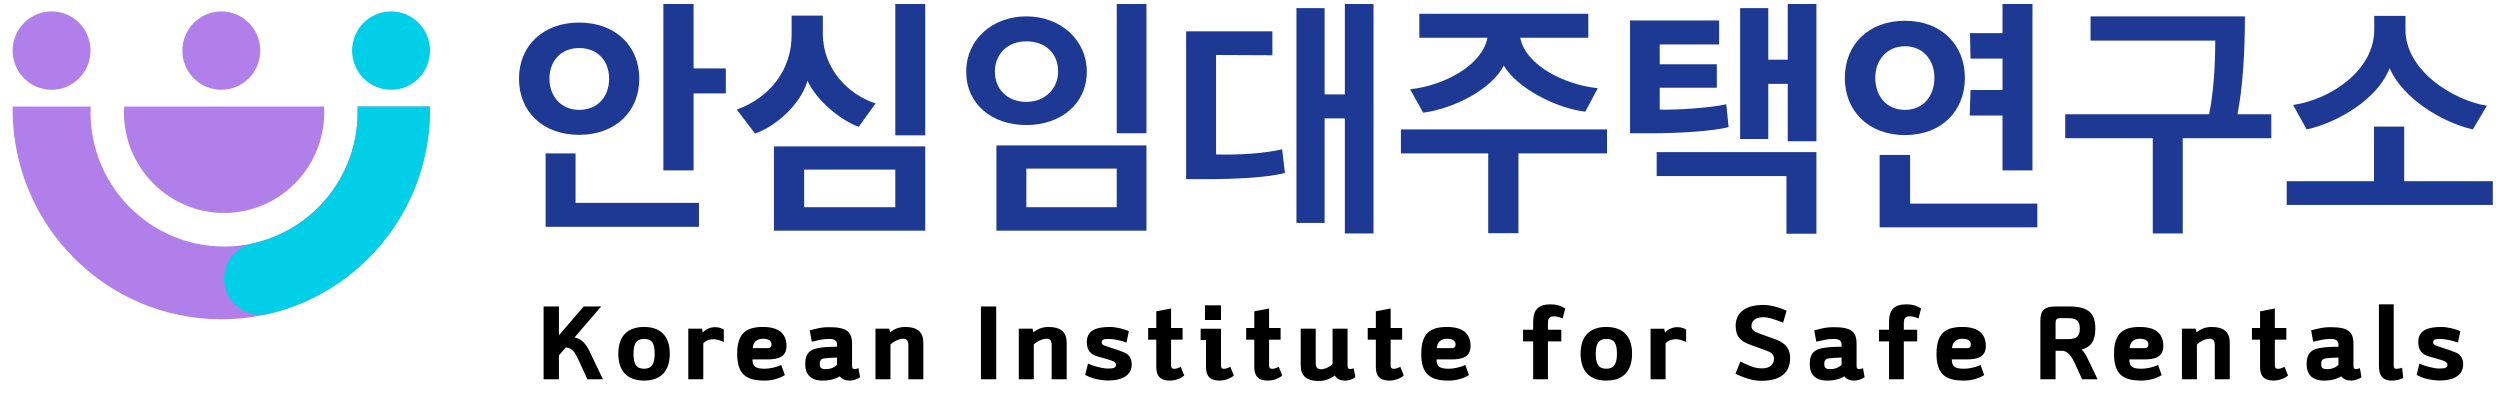
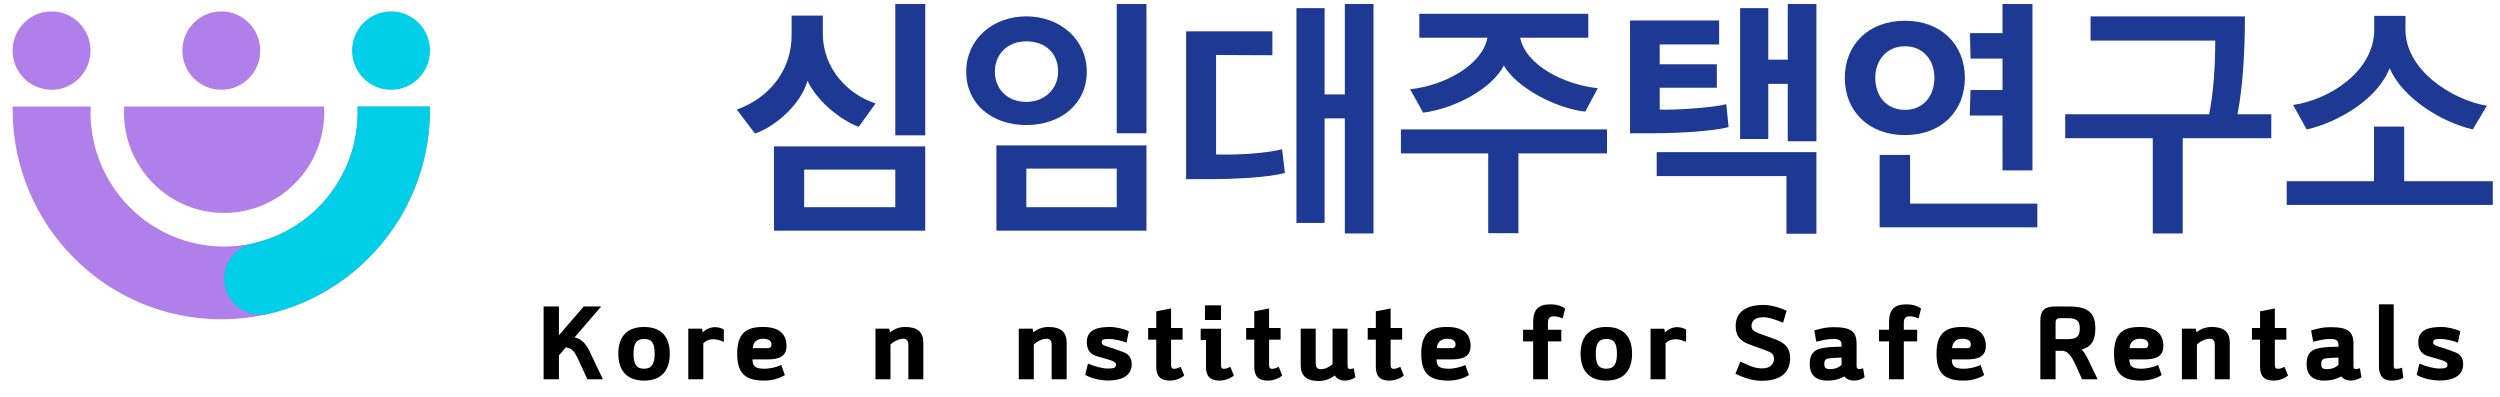
<svg xmlns="http://www.w3.org/2000/svg" width="126" height="20" viewBox="0 0 126 20" fill="none">
-   <path d="M29.189 1.137C31.034 1.137 32.221 2.331 32.221 3.967C32.221 5.602 31.034 6.796 29.189 6.796C27.344 6.796 26.157 5.615 26.157 3.967C26.157 2.318 27.357 1.137 29.189 1.137ZM27.499 11.43V7.731H29.008V10.223H35.227V11.43H27.498H27.499ZM29.189 5.537C30.118 5.537 30.699 4.876 30.699 3.967C30.699 3.058 30.118 2.422 29.189 2.422C28.261 2.422 27.692 3.084 27.692 3.967C27.692 4.849 28.273 5.537 29.189 5.537ZM34.957 3.447H36.582V4.706H34.957V8.588H33.434V0.202H34.957V3.447Z" fill="#1D3994" />
  <path d="M43.278 6.394C42.4 6.069 41.2 5.135 40.697 4.071C40.361 5.252 39.123 6.355 38.052 6.732L37.136 5.524C38.813 4.914 39.897 3.512 39.897 1.773V0.786H41.471V1.695C41.471 3.499 42.788 4.784 44.129 5.213L43.278 6.394ZM39.007 11.625V7.38H46.632V11.625H39.007ZM45.123 8.549H40.53V10.444H45.123V8.549ZM46.632 0.202V6.822H45.123V0.202H46.632Z" fill="#1D3994" />
  <path d="M51.729 0.825C53.432 0.825 54.774 1.993 54.774 3.616C54.774 5.238 53.458 6.303 51.729 6.303C50 6.303 48.697 5.252 48.697 3.616C48.697 1.98 50.026 0.825 51.729 0.825ZM51.729 5.135C52.646 5.135 53.329 4.486 53.329 3.603C53.329 2.72 52.723 2.084 51.729 2.084C50.735 2.084 50.142 2.772 50.142 3.603C50.142 4.498 50.774 5.135 51.729 5.135ZM50.219 11.625V7.329H57.781V11.625H50.219ZM56.283 8.497H51.728V10.444H56.283V8.497ZM57.781 0.202V6.718H56.284V0.202H57.781Z" fill="#1D3994" />
  <path d="M64.619 7.523L64.761 8.717C63.896 8.951 62.206 9.029 60.877 9.029H59.78V1.578H64.128V2.785C63.186 2.785 62.244 2.772 61.289 2.772V7.783C62.464 7.822 63.844 7.717 64.618 7.523H64.619ZM67.78 11.768V5.966H66.76V11.236H65.341V0.41H66.76V4.759H67.78V0.202H69.225V11.768H67.78Z" fill="#1D3994" />
  <path d="M75.006 11.754V7.73H70.606V6.523H80.993V7.73H76.529V11.754H75.006ZM71.07 4.498C72.8 4.316 74.709 3.278 74.967 1.902H71.534V0.695H80.051V1.902H76.618C76.889 3.278 78.812 4.265 80.528 4.446C80.321 4.848 80.102 5.238 79.896 5.628C78.399 5.459 76.424 4.407 75.793 3.304C75.186 4.486 73.303 5.472 71.728 5.679L71.07 4.498Z" fill="#1D3994" />
  <path d="M87.005 5.252L87.121 6.407C86.296 6.615 84.631 6.718 83.186 6.718H82.154V1.033H86.644V2.24H83.65V3.239H86.528V4.421H83.65V5.524C84.502 5.55 86.27 5.433 87.006 5.252H87.005ZM91.547 7.666V11.78H90.037V8.873H83.496V7.666H91.547ZM90.102 7.121V4.226H89.121V7.004H87.702V0.41H89.121V3.006H90.102V0.202H91.547V7.121H90.102Z" fill="#1D3994" />
  <path d="M96.011 1.046C97.843 1.046 99.03 2.253 99.03 3.928C99.03 5.602 97.843 6.809 96.011 6.809C94.179 6.809 92.979 5.602 92.979 3.928C92.979 2.253 94.166 1.046 96.011 1.046ZM96.011 5.537C96.927 5.537 97.495 4.849 97.495 3.915C97.495 3.032 96.927 2.331 96.011 2.331C95.095 2.331 94.514 3.032 94.514 3.915C94.514 4.849 95.082 5.537 96.011 5.537ZM94.734 11.456V7.809H96.269V10.262H102.682V11.456H94.734ZM99.314 4.537H100.927V2.954H99.314L99.288 1.669H100.926V0.202H102.436V8.588H100.926V5.822H99.275L99.314 4.537Z" fill="#1D3994" />
  <path d="M112.771 5.758H114.474V6.965H110.01V11.767H108.5V6.965H104.087V5.758H111.339C111.545 4.758 111.648 3.46 111.648 2.045H105.364V0.825H113.144C113.144 2.694 113.028 4.433 112.77 5.757L112.771 5.758Z" fill="#1D3994" />
  <path d="M115.25 10.327V9.133H119.649V6.381H121.172V9.133H125.637V10.327H115.25ZM124.63 6.524C123.056 6.161 121.094 4.953 120.436 3.435C119.843 4.992 117.83 6.174 116.256 6.524L115.572 5.291C117.443 5.019 119.662 3.565 119.662 1.5V0.8H121.236V1.5C121.236 3.539 123.597 5.044 125.339 5.329L124.629 6.524L124.63 6.524Z" fill="#1D3994" />
  <path d="M28.17 17.913V19.115H27.398V15.447H28.17V16.896L29.418 15.447H30.298L28.957 17.005C29.319 17.082 29.521 17.33 29.692 17.66L30.386 19.115H29.604L29.117 18.057C28.962 17.773 28.905 17.577 28.522 17.505L28.169 17.912L28.17 17.913Z" fill="black" />
  <path d="M33.757 17.826C33.757 18.708 33.301 19.182 32.462 19.182C31.623 19.182 31.163 18.708 31.163 17.826C31.163 16.892 31.676 16.479 32.462 16.479C33.249 16.479 33.757 16.892 33.757 17.826ZM32.462 18.584C32.861 18.584 32.996 18.316 32.996 17.826C32.996 17.31 32.861 17.082 32.468 17.082C32.074 17.082 31.929 17.31 31.929 17.826C31.929 18.341 32.063 18.584 32.462 18.584H32.462Z" fill="black" />
  <path d="M34.69 19.115V16.566H35.378L35.42 16.757C35.591 16.576 35.819 16.489 36.036 16.489C36.16 16.489 36.342 16.515 36.481 16.613V17.232C36.264 17.139 36.098 17.093 35.938 17.098C35.746 17.103 35.58 17.16 35.446 17.299V19.115H34.69Z" fill="black" />
  <path d="M39.375 18.393L39.557 18.904C39.303 19.069 38.909 19.182 38.542 19.182C37.62 19.182 37.154 18.878 37.154 17.831C37.154 16.784 37.62 16.479 38.453 16.479C39.287 16.479 39.619 16.84 39.639 17.397C39.66 17.975 39.251 18.114 38.691 18.114H37.925C37.93 18.455 38.054 18.584 38.541 18.584C38.748 18.584 39.1 18.527 39.375 18.393H39.375ZM37.941 17.547H38.691C38.842 17.547 38.889 17.465 38.883 17.341C38.878 17.181 38.738 17.073 38.459 17.073C38.132 17.073 37.951 17.263 37.941 17.547V17.547Z" fill="black" />
-   <path d="M42.943 18.409C42.943 18.522 42.948 18.599 43.073 18.599C43.14 18.599 43.197 18.584 43.27 18.558L43.347 19.012C43.223 19.105 43.01 19.182 42.825 19.182C42.612 19.182 42.436 19.11 42.327 18.97C42.11 19.099 41.83 19.182 41.463 19.182C40.821 19.182 40.588 18.826 40.583 18.372C40.578 17.758 40.857 17.573 41.442 17.511C41.727 17.48 41.929 17.48 42.188 17.475V17.371C42.188 17.186 42.084 17.082 41.789 17.082C41.468 17.082 41.235 17.149 40.914 17.221L40.81 16.649C41.261 16.535 41.426 16.489 41.783 16.489C42.664 16.489 42.943 16.706 42.943 17.33V18.408V18.409ZM42.187 18.021C41.944 18.026 41.742 18.037 41.53 18.063C41.338 18.089 41.312 18.233 41.317 18.362C41.322 18.491 41.348 18.605 41.597 18.605C41.783 18.605 41.97 18.579 42.187 18.393V18.021Z" fill="black" />
  <path d="M45.781 19.115V17.397C45.781 17.175 45.708 17.072 45.527 17.072C45.309 17.072 45.03 17.211 44.88 17.366V19.115H44.124V16.566H44.817L44.859 16.747C45.051 16.603 45.279 16.479 45.625 16.479C46.236 16.479 46.536 16.737 46.536 17.268V19.115H45.781V19.115Z" fill="black" />
-   <path d="M50.209 19.115H49.438V15.447H50.209V19.115Z" fill="black" />
  <path d="M53.004 19.115V17.397C53.004 17.175 52.931 17.072 52.75 17.072C52.533 17.072 52.253 17.211 52.103 17.366V19.115H51.347V16.566H52.041L52.082 16.747C52.273 16.603 52.502 16.479 52.849 16.479C53.46 16.479 53.76 16.737 53.76 17.268V19.115H53.004V19.115Z" fill="black" />
  <path d="M56.247 18.377C56.247 18.279 56.158 18.223 56.029 18.176C55.791 18.094 55.594 18.042 55.336 17.97C54.942 17.861 54.776 17.64 54.776 17.237C54.776 16.613 55.309 16.479 55.947 16.479C56.231 16.479 56.666 16.577 56.894 16.696L56.775 17.268C56.484 17.155 56.144 17.083 55.848 17.083C55.6 17.083 55.527 17.129 55.527 17.253C55.527 17.377 55.631 17.413 55.833 17.475C56.128 17.567 56.356 17.645 56.661 17.764C56.93 17.867 57.039 18.104 57.039 18.357C57.039 18.971 56.469 19.177 55.874 19.177C55.776 19.177 55.682 19.172 55.594 19.162C55.237 19.126 54.936 19.033 54.693 18.894L54.833 18.326C55.138 18.465 55.589 18.574 55.822 18.574C56.127 18.574 56.246 18.543 56.246 18.377H56.247Z" fill="black" />
  <path d="M59.022 17.118V18.419C59.022 18.547 59.084 18.589 59.177 18.589C59.27 18.589 59.384 18.553 59.508 18.486L59.684 18.924C59.549 19.058 59.244 19.182 58.96 19.182C58.452 19.182 58.276 18.924 58.276 18.491V17.119H57.867V16.531H58.276V15.69L59.022 15.546V16.531H59.602V17.119H59.022V17.118Z" fill="black" />
  <path d="M62.01 18.486L62.185 18.924C62.051 19.058 61.751 19.182 61.466 19.182C60.958 19.182 60.782 18.924 60.782 18.491V17.139H60.513V16.567H61.538V18.419C61.538 18.547 61.59 18.589 61.683 18.589C61.777 18.589 61.885 18.553 62.01 18.486ZM60.73 16.128V15.39H61.538V16.128H60.73Z" fill="black" />
  <path d="M63.962 17.118V18.419C63.962 18.547 64.024 18.589 64.117 18.589C64.211 18.589 64.324 18.553 64.448 18.486L64.624 18.924C64.49 19.058 64.184 19.182 63.9 19.182C63.392 19.182 63.216 18.924 63.216 18.491V17.119H62.807V16.531H63.216V15.69L63.962 15.546V16.531H64.542V17.119H63.962V17.118Z" fill="black" />
  <path d="M67.917 16.566V18.433C67.917 18.541 67.944 18.599 68.037 18.599C68.083 18.599 68.145 18.588 68.228 18.562L68.311 19.011C68.171 19.109 67.985 19.182 67.804 19.182C67.524 19.182 67.363 19.078 67.275 18.924C67.047 19.094 66.778 19.202 66.467 19.202C65.856 19.202 65.556 18.944 65.556 18.413V16.566H66.312V18.284C66.312 18.506 66.385 18.609 66.566 18.609C66.783 18.609 67.005 18.496 67.161 18.356V16.566H67.917L67.917 16.566Z" fill="black" />
  <path d="M70.088 17.118V18.419C70.088 18.547 70.15 18.589 70.243 18.589C70.337 18.589 70.451 18.553 70.575 18.486L70.751 18.924C70.616 19.058 70.311 19.182 70.026 19.182C69.519 19.182 69.342 18.924 69.342 18.491V17.119H68.933V16.531H69.342V15.69L70.088 15.546V16.531H70.668V17.119H70.088V17.118Z" fill="black" />
  <path d="M73.852 18.393L74.034 18.904C73.78 19.069 73.386 19.182 73.019 19.182C72.097 19.182 71.631 18.878 71.631 17.831C71.631 16.784 72.097 16.479 72.931 16.479C73.764 16.479 74.096 16.84 74.117 17.397C74.137 17.975 73.728 18.114 73.169 18.114H72.403C72.407 18.455 72.532 18.584 73.018 18.584C73.225 18.584 73.578 18.527 73.852 18.393ZM72.418 17.547H73.169C73.319 17.547 73.366 17.465 73.36 17.341C73.355 17.181 73.216 17.073 72.936 17.073C72.609 17.073 72.429 17.263 72.418 17.547V17.547Z" fill="black" />
  <path d="M77.271 17.207H76.763V16.618H77.271V16.231C77.271 15.597 77.545 15.339 78.146 15.339C78.441 15.339 78.679 15.406 78.886 15.551L78.757 16.051C78.757 16.051 78.539 15.943 78.332 15.943C78.141 15.943 78.016 15.984 78.016 16.294V16.619H78.69V17.207H78.016V19.116H77.271V17.207V17.207Z" fill="black" />
  <path d="M82.256 17.826C82.256 18.708 81.8 19.182 80.961 19.182C80.122 19.182 79.662 18.708 79.662 17.826C79.662 16.892 80.174 16.479 80.961 16.479C81.748 16.479 82.256 16.892 82.256 17.826ZM80.961 18.584C81.36 18.584 81.494 18.316 81.494 17.826C81.494 17.31 81.36 17.083 80.966 17.083C80.573 17.083 80.427 17.31 80.427 17.826C80.427 18.341 80.562 18.584 80.961 18.584Z" fill="black" />
  <path d="M83.188 19.115V16.567H83.876L83.918 16.757C84.089 16.576 84.317 16.489 84.534 16.489C84.658 16.489 84.84 16.515 84.98 16.613V17.232C84.762 17.139 84.596 17.093 84.436 17.098C84.244 17.103 84.078 17.16 83.944 17.299V19.115H83.188Z" fill="black" />
  <path d="M89.408 18.057C89.403 17.814 89.201 17.742 89.045 17.68C88.766 17.572 88.646 17.53 88.279 17.401C87.74 17.216 87.477 16.979 87.477 16.426C87.477 15.668 88.098 15.369 88.865 15.369C89.211 15.369 89.631 15.472 90.045 15.658L89.869 16.262C89.398 16.081 89.15 15.988 88.865 15.988C88.451 15.988 88.275 16.184 88.275 16.432C88.275 16.613 88.404 16.71 88.627 16.793C88.953 16.912 89.098 16.968 89.367 17.061C89.838 17.221 90.222 17.443 90.222 18.052C90.222 18.758 89.771 19.192 88.777 19.192C88.353 19.192 87.917 19.057 87.467 18.835L87.715 18.222C88.114 18.403 88.388 18.557 88.777 18.567C89.248 18.578 89.414 18.325 89.409 18.057H89.408Z" fill="black" />
  <path d="M93.572 18.409C93.572 18.522 93.577 18.599 93.701 18.599C93.768 18.599 93.825 18.584 93.898 18.558L93.975 19.012C93.851 19.105 93.639 19.182 93.453 19.182C93.24 19.182 93.064 19.11 92.955 18.97C92.738 19.099 92.458 19.182 92.091 19.182C91.449 19.182 91.216 18.826 91.211 18.372C91.206 17.758 91.486 17.573 92.07 17.511C92.355 17.48 92.557 17.48 92.816 17.475V17.371C92.816 17.186 92.712 17.082 92.417 17.082C92.096 17.082 91.863 17.149 91.542 17.222L91.438 16.649C91.889 16.535 92.054 16.489 92.412 16.489C93.292 16.489 93.572 16.706 93.572 17.33V18.408V18.409ZM92.815 18.021C92.572 18.026 92.37 18.037 92.158 18.063C91.966 18.089 91.94 18.233 91.945 18.362C91.95 18.491 91.976 18.605 92.225 18.605C92.411 18.605 92.598 18.579 92.815 18.393V18.021Z" fill="black" />
  <path d="M95.207 17.207H94.7V16.618H95.207V16.231C95.207 15.597 95.481 15.339 96.082 15.339C96.377 15.339 96.615 15.406 96.822 15.551L96.693 16.051C96.693 16.051 96.475 15.943 96.268 15.943C96.077 15.943 95.952 15.984 95.952 16.294V16.619H96.626V17.207H95.952V19.116H95.207V17.207V17.207Z" fill="black" />
  <path d="M99.821 18.393L100.003 18.904C99.749 19.069 99.355 19.182 98.988 19.182C98.066 19.182 97.6 18.878 97.6 17.831C97.6 16.784 98.066 16.479 98.9 16.479C99.733 16.479 100.065 16.84 100.085 17.397C100.106 17.975 99.697 18.114 99.138 18.114H98.371C98.376 18.455 98.5 18.584 98.987 18.584C99.194 18.584 99.547 18.527 99.821 18.393H99.821ZM98.387 17.547H99.138C99.288 17.547 99.334 17.465 99.329 17.341C99.324 17.181 99.184 17.073 98.904 17.073C98.578 17.073 98.397 17.263 98.387 17.547V17.547Z" fill="black" />
  <path d="M105.605 16.561C105.605 17.17 105.392 17.49 104.911 17.619C105.046 17.738 105.139 17.913 105.252 18.14L105.719 19.115H104.937L104.605 18.382C104.455 18.062 104.295 17.743 103.984 17.681H103.601V19.115H102.834V16.159C102.834 15.627 103.062 15.447 103.59 15.447H104.289C105.309 15.447 105.605 15.829 105.605 16.561ZM103.849 16.035C103.653 16.035 103.601 16.112 103.601 16.272V17.093H104.212C104.657 17.093 104.822 16.958 104.822 16.561C104.822 16.164 104.657 16.035 104.222 16.035H103.849Z" fill="black" />
  <path d="M108.768 18.393L108.949 18.904C108.696 19.069 108.302 19.182 107.934 19.182C107.013 19.182 106.547 18.878 106.547 17.831C106.547 16.784 107.013 16.479 107.846 16.479C108.68 16.479 109.012 16.84 109.032 17.397C109.053 17.975 108.644 18.114 108.084 18.114H107.318C107.323 18.455 107.448 18.584 107.934 18.584C108.141 18.584 108.493 18.527 108.768 18.393H108.768ZM107.334 17.547H108.084C108.235 17.547 108.282 17.465 108.276 17.341C108.271 17.181 108.131 17.073 107.851 17.073C107.525 17.073 107.344 17.263 107.334 17.547V17.547Z" fill="black" />
  <path d="M111.625 19.115V17.397C111.625 17.175 111.553 17.072 111.372 17.072C111.154 17.072 110.874 17.212 110.724 17.366V19.115H109.969V16.566H110.662L110.704 16.747C110.895 16.603 111.123 16.479 111.47 16.479C112.081 16.479 112.381 16.737 112.381 17.268V19.115H111.625V19.115Z" fill="black" />
  <path d="M114.653 17.118V18.419C114.653 18.547 114.715 18.589 114.809 18.589C114.902 18.589 115.016 18.553 115.14 18.486L115.316 18.924C115.181 19.058 114.876 19.182 114.591 19.182C114.084 19.182 113.907 18.924 113.907 18.491V17.119H113.498V16.531H113.907V15.69L114.653 15.546V16.531H115.233V17.119H114.653V17.118Z" fill="black" />
  <path d="M118.614 18.409C118.614 18.522 118.619 18.599 118.743 18.599C118.81 18.599 118.867 18.584 118.94 18.558L119.018 19.012C118.893 19.105 118.681 19.182 118.495 19.182C118.282 19.182 118.106 19.11 117.998 18.97C117.78 19.099 117.5 19.182 117.133 19.182C116.491 19.182 116.258 18.826 116.253 18.372C116.248 17.758 116.528 17.573 117.113 17.511C117.397 17.48 117.599 17.48 117.859 17.475V17.371C117.859 17.186 117.755 17.082 117.459 17.082C117.138 17.082 116.906 17.149 116.584 17.222L116.481 16.649C116.931 16.535 117.097 16.489 117.454 16.489C118.334 16.489 118.614 16.706 118.614 17.33V18.408V18.409ZM117.858 18.021C117.614 18.026 117.412 18.037 117.201 18.063C117.009 18.089 116.983 18.233 116.988 18.362C116.993 18.491 117.019 18.605 117.268 18.605C117.454 18.605 117.64 18.579 117.858 18.393V18.021Z" fill="black" />
  <path d="M120.643 15.339V18.439C120.643 18.548 120.679 18.589 120.772 18.589C120.855 18.589 120.974 18.569 121.062 18.532L121.125 19.043C120.98 19.136 120.731 19.182 120.54 19.182C119.991 19.182 119.898 18.8 119.898 18.429V15.339H120.643H120.643Z" fill="black" />
  <path d="M123.352 18.377C123.352 18.28 123.263 18.223 123.134 18.176C122.896 18.094 122.699 18.042 122.44 17.97C122.047 17.862 121.881 17.64 121.881 17.237C121.881 16.613 122.414 16.479 123.051 16.479C123.336 16.479 123.771 16.577 123.999 16.696L123.88 17.268C123.59 17.155 123.248 17.083 122.953 17.083C122.705 17.083 122.632 17.129 122.632 17.253C122.632 17.377 122.735 17.413 122.937 17.475C123.233 17.567 123.461 17.645 123.766 17.764C124.035 17.867 124.144 18.104 124.144 18.357C124.144 18.971 123.574 19.177 122.978 19.177C122.88 19.177 122.787 19.172 122.699 19.162C122.342 19.126 122.041 19.033 121.798 18.894L121.938 18.326C122.243 18.465 122.693 18.574 122.926 18.574C123.232 18.574 123.352 18.543 123.352 18.377Z" fill="black" />
  <path d="M6.26 5.371C6.256 5.464 6.246 5.558 6.246 5.653C6.246 8.458 8.507 10.732 11.294 10.732C14.082 10.732 16.343 8.457 16.343 5.653C16.343 5.558 16.334 5.465 16.328 5.371H6.26Z" fill="#B17FE9" />
  <path d="M18.018 5.371C18.022 5.465 18.025 5.559 18.025 5.653C18.025 9.393 15.012 12.425 11.294 12.425C7.577 12.425 4.563 9.393 4.563 5.653C4.563 5.558 4.566 5.464 4.57 5.371H0.64C0.639 5.418 0.636 5.464 0.636 5.512C0.636 11.355 5.345 16.092 11.154 16.092C16.962 16.092 21.671 11.355 21.671 5.512C21.671 5.464 21.668 5.418 21.668 5.371H18.018V5.371Z" fill="#B17FE9" />
  <path d="M4.563 2.551C4.563 3.641 3.684 4.525 2.6 4.525C1.516 4.525 0.636 3.641 0.636 2.551C0.636 1.46 1.516 0.575 2.6 0.575C3.684 0.575 4.563 1.459 4.563 2.55V2.551Z" fill="#B17FE9" />
  <path d="M11.154 4.525C12.239 4.525 13.117 3.641 13.117 2.55C13.117 1.459 12.239 0.575 11.154 0.575C10.07 0.575 9.191 1.459 9.191 2.55C9.191 3.641 10.07 4.525 11.154 4.525Z" fill="#B17FE9" />
  <path d="M19.708 4.525C20.793 4.525 21.672 3.641 21.672 2.55C21.672 1.459 20.793 0.575 19.708 0.575C18.624 0.575 17.745 1.459 17.745 2.55C17.745 3.641 18.624 4.525 19.708 4.525Z" fill="#00CFE7" />
  <path d="M21.667 5.371H18.018C18.022 5.464 18.025 5.558 18.025 5.653C18.025 8.909 15.74 11.628 12.696 12.277C11.872 12.453 11.294 13.202 11.294 14.049C11.294 15.225 12.384 16.083 13.523 15.82C18.233 14.729 21.735 10.458 21.67 5.374C21.669 5.373 21.668 5.372 21.667 5.371V5.371Z" fill="#00CFE7" />
</svg>